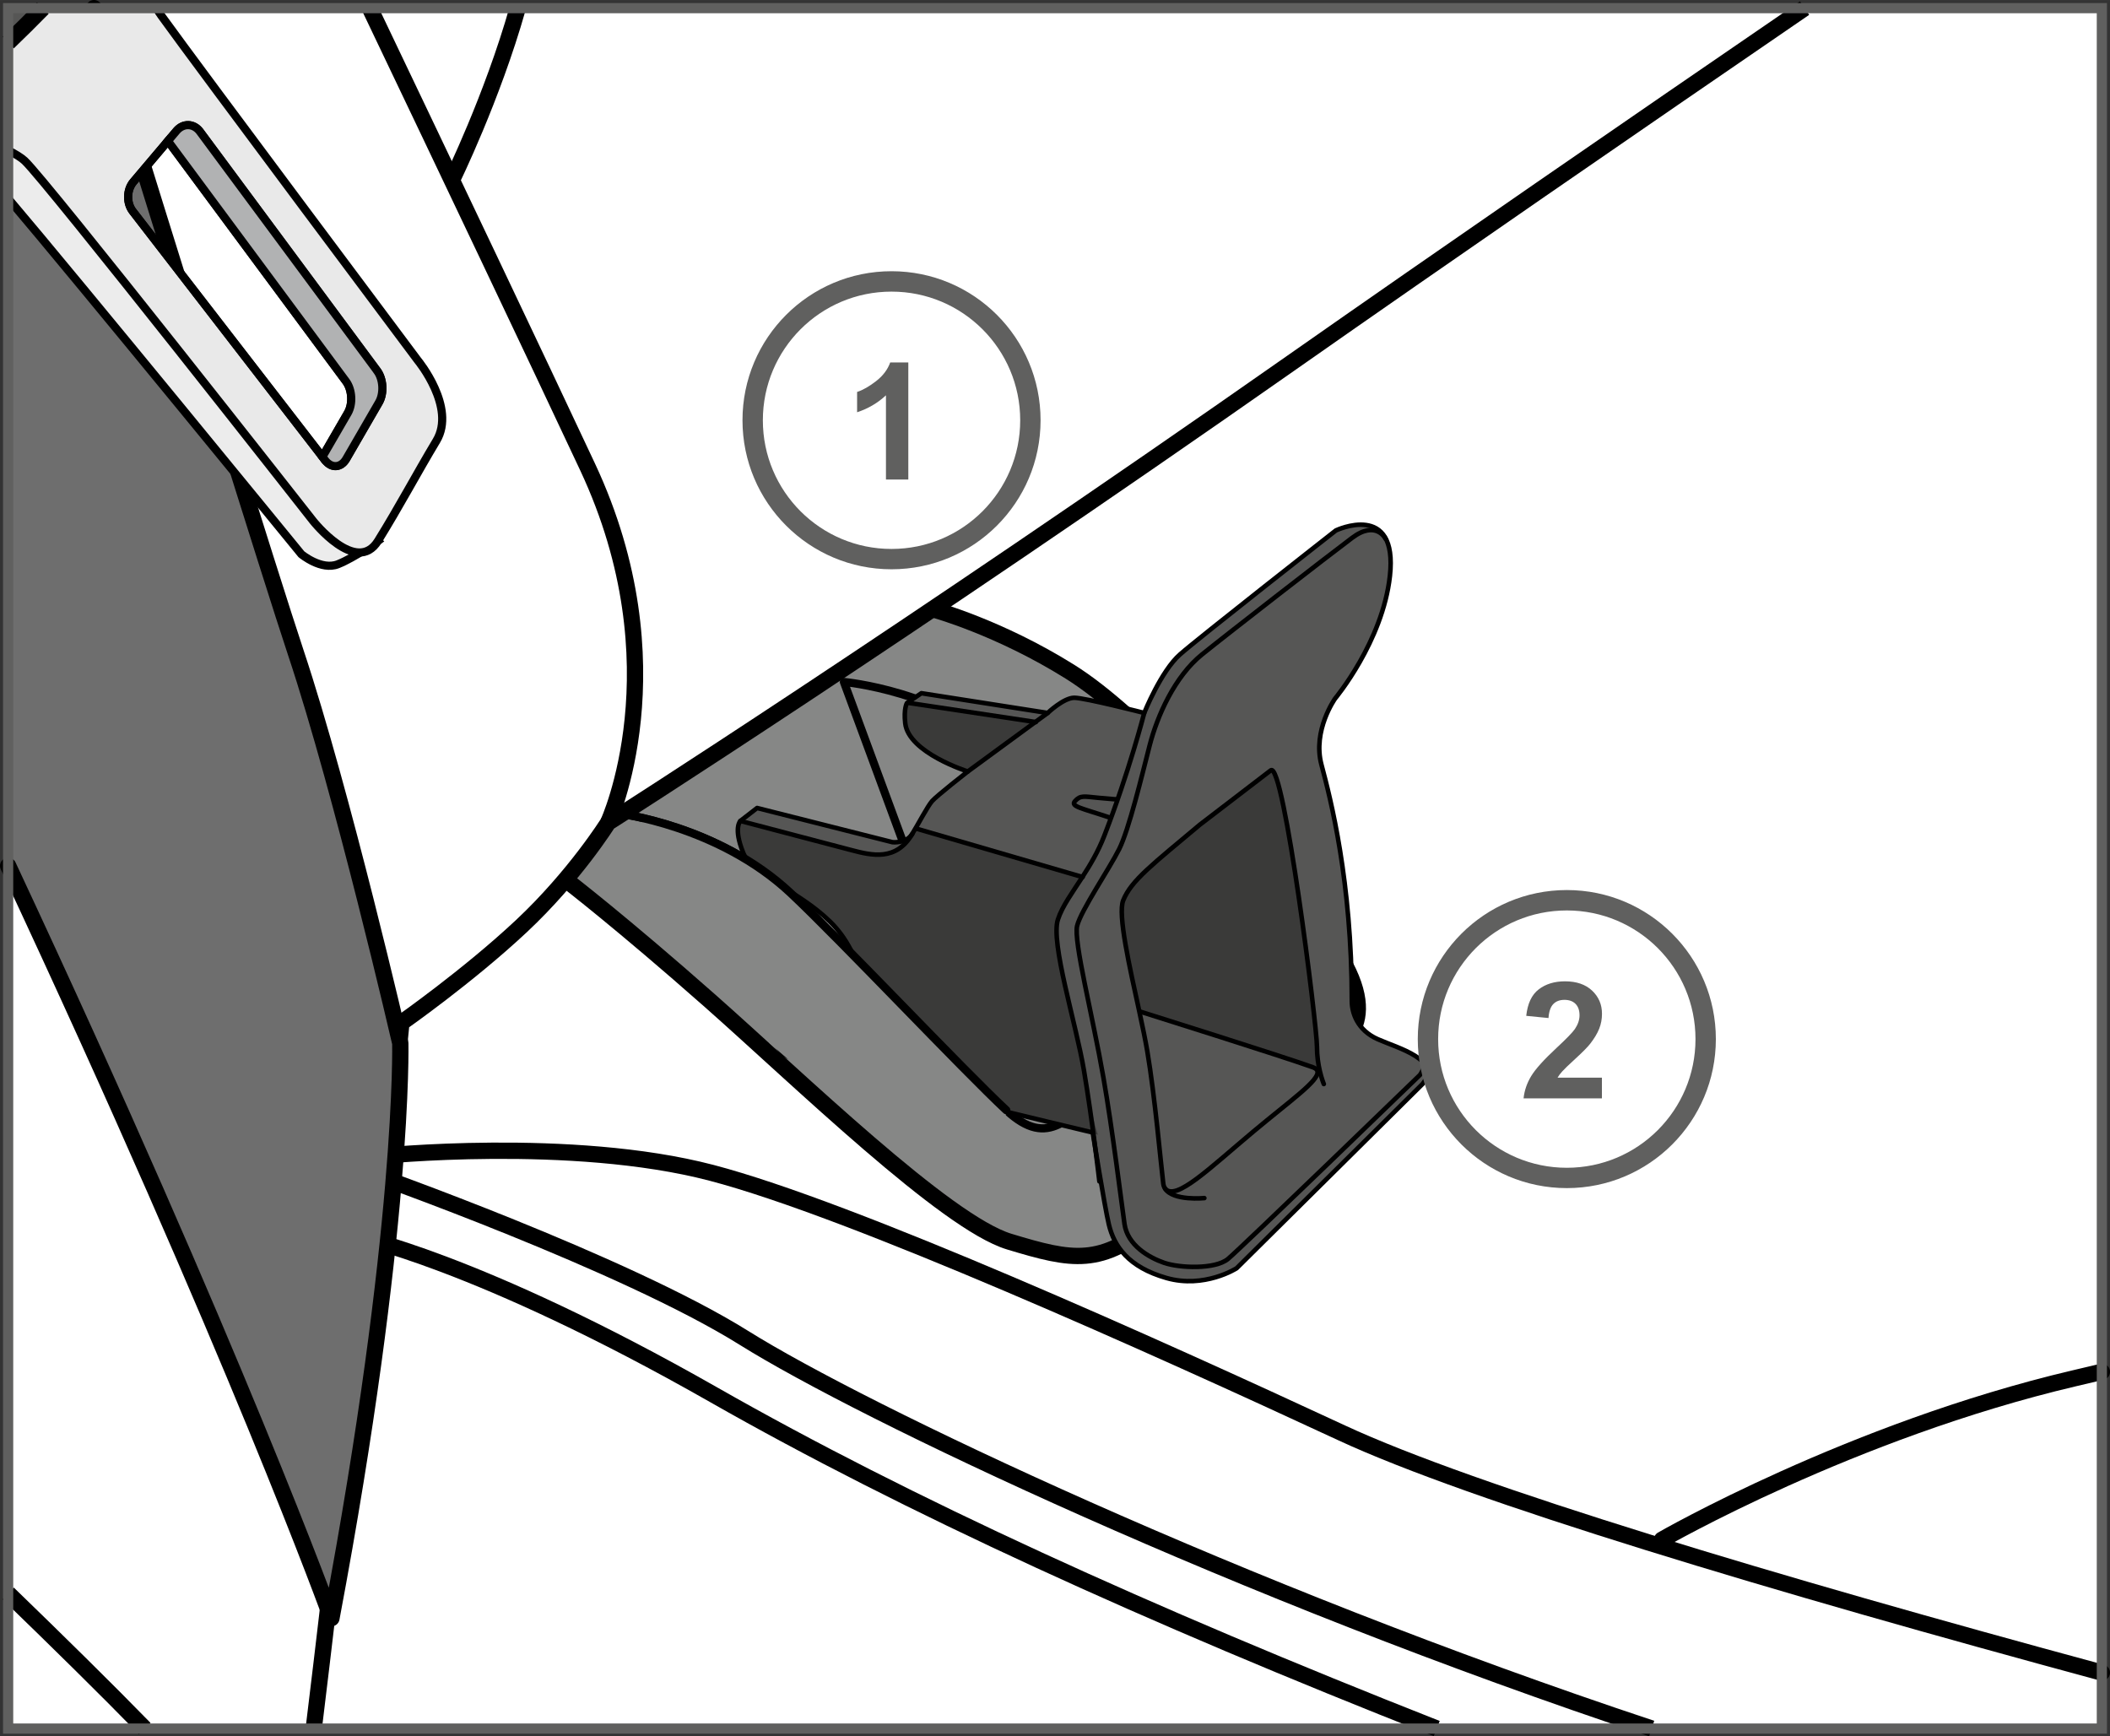
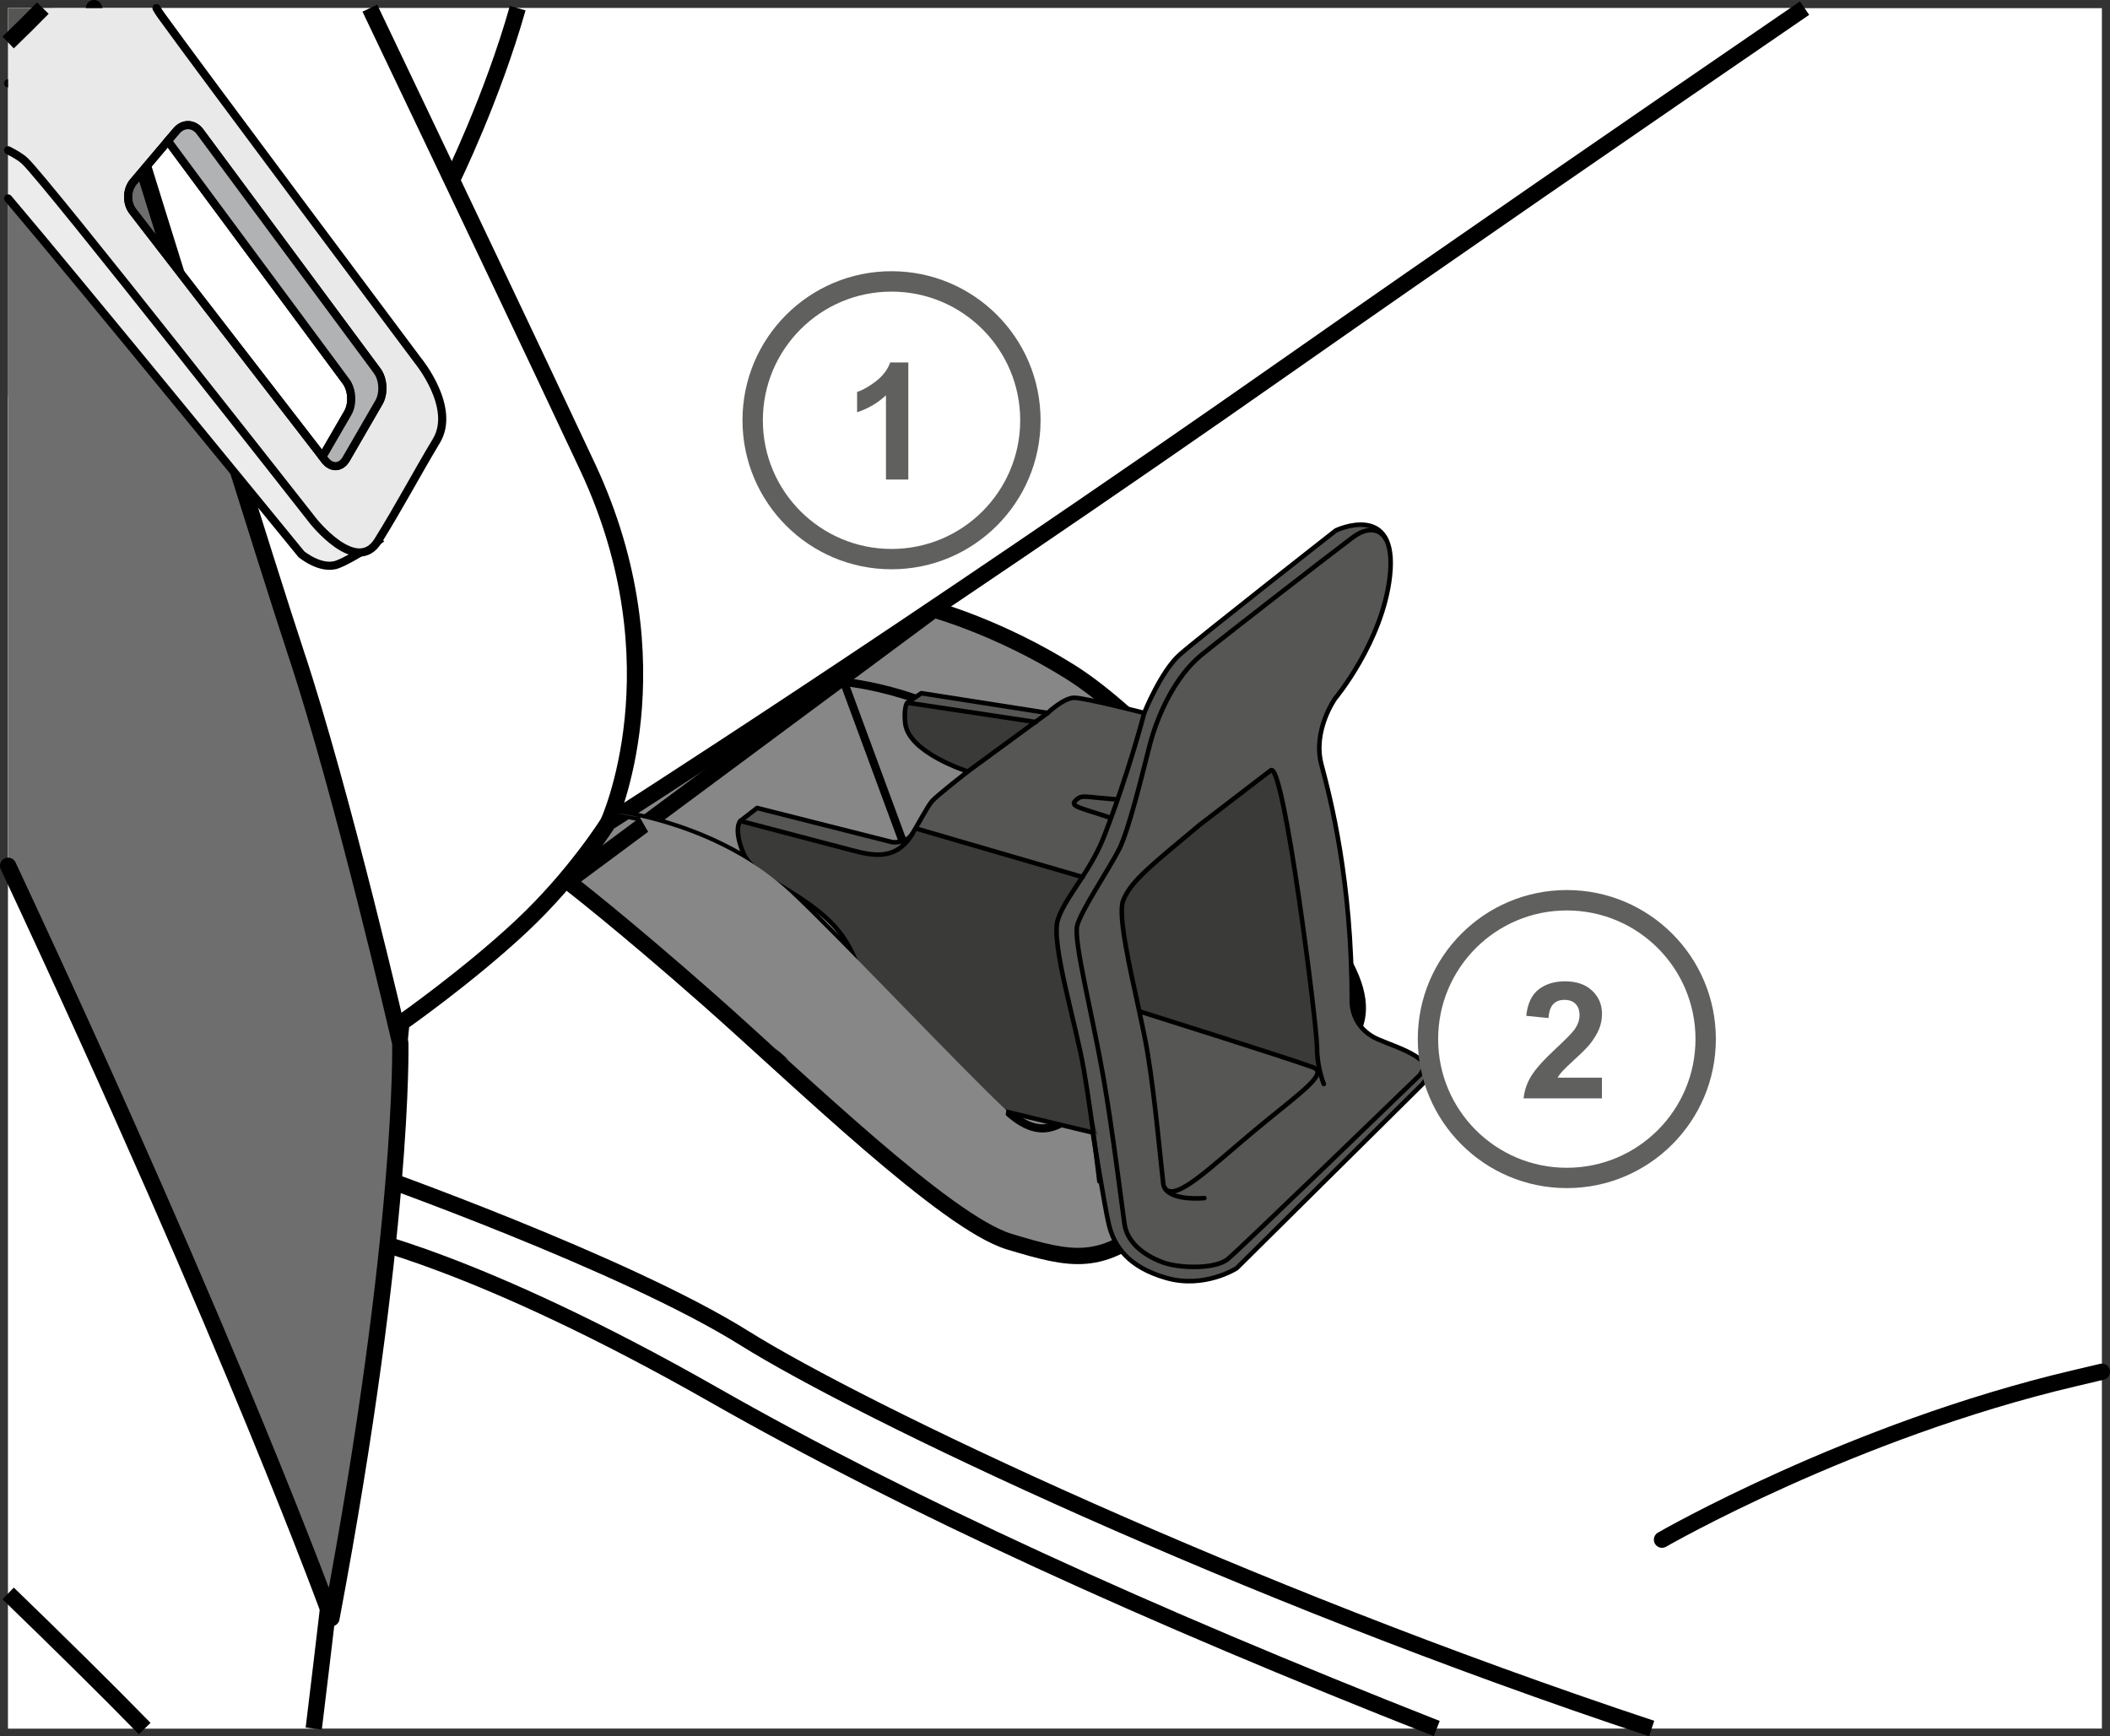
<svg xmlns="http://www.w3.org/2000/svg" xml:space="preserve" width="36.558mm" height="30.085mm" version="1.1" style="shape-rendering:geometricPrecision; text-rendering:geometricPrecision; image-rendering:optimizeQuality; fill-rule:evenodd; clip-rule:evenodd" viewBox="0 0 688.88 566.9">
  <rect x="0" y="0" width="688.88" height="566.9" fill="#333333" stroke="none" />
  <defs>
    <style type="text/css">
   
    .str1 {stroke:black;stroke-width:5.32;stroke-miterlimit:4}
    .str4 {stroke:black;stroke-width:2.66;stroke-miterlimit:4}
    .str3 {stroke:black;stroke-width:2.66;stroke-linecap:round;stroke-miterlimit:4}
    .str0 {stroke:black;stroke-width:5.32;stroke-linecap:round;stroke-linejoin:round;stroke-miterlimit:4}
    .str5 {stroke:black;stroke-width:1.49;stroke-linecap:round;stroke-linejoin:round;stroke-miterlimit:4}
    .str2 {stroke:black;stroke-width:2.66;stroke-linecap:round;stroke-linejoin:round;stroke-miterlimit:4}
    .fil1 {fill:none;fill-rule:nonzero}
    .fil8 {fill:#3A3A39;fill-rule:nonzero}
    .fil6 {fill:#565655;fill-rule:nonzero}
    .fil9 {fill:#60605F;fill-rule:nonzero}
    .fil3 {fill:#6E6E6E;fill-rule:nonzero}
    .fil2 {fill:#868786;fill-rule:nonzero}
    .fil7 {fill:#B1B2B3;fill-rule:nonzero}
    .fil5 {fill:#E9E9E9;fill-rule:nonzero}
    .fil4 {fill:#ECECEC;fill-rule:nonzero}
    .fil0 {fill:white;fill-rule:nonzero}
   
  </style>
  </defs>
  <g id="Слой_x0020_1">
    <polygon class="fil0" points="17.52,2.66 2.66,129.71 2.66,564.38 686.23,564.38 686.23,2.66 " />
-     <path class="fil1 str0" d="M123.43 377.49c0,0 63.15,-6.53 108.88,5.44 45.73,11.97 144.81,56.62 205.78,84.93 42.73,19.83 141.04,49.29 248.13,78.25" />
    <path class="fil1 str1" d="M120.36 382.91c0,0 83.32,29.41 122.53,53.91 38.68,24.18 161.29,82.69 296.35,127.55m-70.17 0c-94.84,-37.36 -173.15,-73.14 -235.98,-108.93 -77.45,-44.11 -117.63,-51.95 -117.63,-51.95l4.9 -20.59" />
    <path class="fil2" d="M185.35 287.75c0,0 17.54,13.47 46.47,39.02 28.92,25.55 76.96,72.35 97.68,78.62 20.74,6.27 29.9,8.2 47.74,-6.75 17.84,-14.95 51.59,-47.74 56.89,-53.52 5.3,-5.78 20.25,-13.99 -5.3,-44.84 -25.56,-30.86 -56.41,-66.54 -79.56,-81 -23.14,-14.47 -44.36,-20.25 -44.36,-20.25l-43.39 -10.61 -124.4 47.25 48.21 52.07z" />
-     <path class="fil1 str0" d="M185.35 287.75c0,0 17.54,13.47 46.47,39.02 28.92,25.55 76.96,72.35 97.68,78.62 20.74,6.27 29.9,8.2 47.74,-6.75 17.84,-14.95 51.59,-47.74 56.89,-53.52 5.3,-5.78 20.25,-13.99 -5.3,-44.84 -25.56,-30.86 -56.41,-66.54 -79.56,-81 -23.14,-14.47 -44.36,-20.25 -44.36,-20.25l-43.39 -10.61 -124.4 47.25 48.21 52.07z" />
+     <path class="fil1 str0" d="M185.35 287.75c0,0 17.54,13.47 46.47,39.02 28.92,25.55 76.96,72.35 97.68,78.62 20.74,6.27 29.9,8.2 47.74,-6.75 17.84,-14.95 51.59,-47.74 56.89,-53.52 5.3,-5.78 20.25,-13.99 -5.3,-44.84 -25.56,-30.86 -56.41,-66.54 -79.56,-81 -23.14,-14.47 -44.36,-20.25 -44.36,-20.25z" />
    <path class="fil1 str2" d="M201.74 265.57c0,0 32.79,3.86 56.41,26.03 16.2,15.22 56.41,57.87 70.39,70.88 13.99,13.02 20.73,1.93 32.79,-7.71 12.05,-9.64 39.54,-27.48 28.45,-41.47 -11.87,-14.96 -41.46,-48.21 -61.71,-67.98 -20.25,-19.77 -52.55,-22.66 -52.55,-22.66l29.89 81c4.34,13.98 -11.57,20.73 -11.57,20.73" />
    <path class="fil0" d="M102.43 564.38c3.94,-32.3 5.76,-48.61 5.76,-48.61 0,0 10.89,-59.89 15.24,-104.53 4.35,-44.64 7.62,-77.3 7.62,-77.3 0,0 21.78,-15.25 39.2,-31.58 17.42,-16.33 28.3,-33.76 28.3,-33.76 0,0 95.82,-60.97 223.21,-150.26 49.52,-34.7 110.88,-76.97 167.4,-115.69l-586.5 0 0 561.72 99.77 0z" />
    <path class="fil1 str1" d="M102.43 564.38c3.94,-32.3 5.76,-48.61 5.76,-48.61 0,0 10.89,-59.89 15.24,-104.53 4.35,-44.64 7.62,-77.3 7.62,-77.3 0,0 21.78,-15.25 39.2,-31.58 17.42,-16.33 28.3,-33.76 28.3,-33.76 0,0 95.82,-60.97 223.21,-150.26 49.52,-34.7 110.88,-76.97 167.4,-115.69" />
    <path class="fil1 str1" d="M2.66 520.26c16.14,15.62 31.95,31.17 44.58,44.12" />
    <path class="fil1 str1" d="M198.56 268.6c0,0 23.65,-51.3 -6.72,-116.14 -16.63,-35.51 -45.54,-96.28 -71.09,-149.8" />
    <path class="fil1 str1" d="M147.51 58.88c0,0 13.22,-26.94 21.51,-56.22" />
    <path class="fil3" d="M2.66 282.69c74.43,159.14 105.55,245.65 105.55,245.65 23.9,-126.96 22.48,-187.72 22.48,-187.72 0,0 -18.88,-81.82 -34.12,-127.55 -7.96,-23.89 -38.52,-122.08 -65.88,-210.41l-28.04 0 0 280.03z" />
    <path class="fil1 str0" d="M2.66 282.69c74.43,159.14 105.55,245.65 105.55,245.65 23.9,-126.96 22.48,-187.72 22.48,-187.72 0,0 -18.88,-81.82 -34.12,-127.55 -7.96,-23.89 -38.52,-122.08 -65.88,-210.41" />
    <path class="fil4" d="M2.66 64.8c22.19,26.09 95.73,116.15 95.73,116.15 0,0 6.53,5.44 11.97,3.26 5.45,-2.18 13.07,-7.62 13.07,-7.62l-23.41 -24.5 -69.14 -91.46 -24.5 -33.76 -3.72 0.34 0 37.58z" />
    <path class="fil1 str3" d="M2.66 64.8c22.19,26.09 95.73,116.15 95.73,116.15 0,0 6.53,5.44 11.97,3.26 5.45,-2.18 13.07,-7.62 13.07,-7.62l-23.41 -24.5 -69.14 -91.46 -24.5 -33.76 -3.72 0.34" />
    <path class="fil5" d="M113.55 134.82l-8.29 14.31 -61.93 -80.16c-2.08,-2.69 -1.98,-7.01 0.21,-9.6l11.26 -13.31c0.1,0.12 0.22,0.21 0.32,0.35l57.85 78.1c2.02,2.73 2.29,7.37 0.58,10.3zm-62.46 -132.16l-48.43 0 0 46.42c2.35,1.2 4.23,2.35 5.36,3.39 7.07,6.53 94.18,117.59 94.18,117.59 0,0 14.16,17.97 21.23,6.53 7.08,-11.43 12.53,-21.78 19.06,-32.67 6.53,-10.89 -5.99,-26.13 -5.99,-26.13 0,0 -71.49,-95.53 -83.84,-112.69 -0.55,-0.76 -1.07,-1.58 -1.57,-2.45z" />
    <path class="fil1 str3" d="M113.55 134.82l-8.29 14.31 -61.93 -80.16c-2.08,-2.69 -1.98,-7.01 0.21,-9.6l11.26 -13.31c0.1,0.12 0.22,0.21 0.32,0.35l57.85 78.1c2.02,2.73 2.29,7.37 0.58,10.3m22.95 -17.02c0,0 -71.49,-95.53 -83.84,-112.69 -0.55,-0.76 -1.07,-1.58 -1.57,-2.45m-48.43 46.42c2.35,1.2 4.23,2.35 5.36,3.39 7.07,6.53 94.18,117.59 94.18,117.59 0,0 14.16,17.97 21.23,6.53 7.08,-11.43 12.53,-21.78 19.06,-32.67 6.53,-10.89 -5.99,-26.13 -5.99,-26.13" />
    <path class="fil6" d="M2.66 13.87c3.8,-3.65 7.61,-7.42 11.32,-11.22l-11.32 0 0 11.22z" />
    <path class="fil1 str1" d="M2.66 13.87c3.8,-3.65 7.61,-7.42 11.32,-11.22" />
    <path class="fil1 str3" d="M43.33 68.97c-2.07,-2.69 -1.98,-7.01 0.21,-9.6l14.09 -16.65c2.19,-2.59 5.64,-2.48 7.66,0.24l57.85 78.1c2.02,2.72 2.28,7.36 0.58,10.3l-10.69 18.47c-1.7,2.94 -4.79,3.14 -6.87,0.46l-62.83 -81.32z" />
    <path class="fil7" d="M123.13 121.07l-57.85 -78.1c-2.02,-2.72 -5.47,-2.84 -7.67,-0.24l-2.82 3.34c0.11,0.13 0.22,0.22 0.33,0.36l57.85 78.1c2.02,2.72 2.28,7.37 0.59,10.3l-8.29 14.31 0.89 1.16c2.08,2.69 5.17,2.49 6.87,-0.45l10.69 -18.47c1.69,-2.94 1.44,-7.58 -0.59,-10.3z" />
    <path class="fil1 str3" d="M123.13 121.07l-57.85 -78.1c-2.02,-2.72 -5.47,-2.84 -7.67,-0.24l-2.82 3.34c0.11,0.13 0.22,0.22 0.33,0.36l57.85 78.1c2.02,2.72 2.28,7.37 0.59,10.3l-8.29 14.31 0.89 1.16c2.08,2.69 5.17,2.49 6.87,-0.45l10.69 -18.47c1.69,-2.94 1.44,-7.58 -0.59,-10.3z" />
    <path class="fil1 str0" d="M542.62 502.7c0,0 61.69,-35.56 134.71,-52.71l8.9 -2.1" />
    <path class="fil0" d="M289.4 328.06l53.77 -44.46c0,0 3.79,-1.21 7.38,0.27 5,2.07 8.06,10.18 2.84,14.82 -5.23,4.64 -56.09,45.5 -56.09,45.5l-7.9 -16.13z" />
    <path class="fil1 str4" d="M289.4 328.06l53.77 -44.46c0,0 3.79,-1.21 7.38,0.27 5,2.07 8.06,10.18 2.84,14.82 -5.23,4.64 -56.09,45.5 -56.09,45.5l-7.9 -16.13z" />
    <polygon class="fil6" points="342.05,232.78 338.03,235.73 296.38,229.46 296.33,229.4 300.83,226.33 " />
    <path class="fil8" d="M338.03 235.73l-22.05 16.16c0,0 -19.33,-6.08 -20.42,-15.73 -0.55,-4.8 0.55,-6.61 0.55,-6.61l0.22 -0.15 0.04 0.06 41.65 6.27z" />
    <path class="fil6" d="M353.39 286.34c2.52,-3.89 5.14,-8.26 7.15,-13.45 8.07,-20.81 13.03,-40.1 13.03,-40.1 0,0 5.47,-13.65 11.69,-19.11 6.2,-5.46 50.89,-40.48 50.89,-40.48 0,0 20.36,-9.68 17.64,14.9 -2.38,21.42 -17.87,39.97 -17.87,39.97 0,0 -7.45,10.43 -4.47,21.6 2.98,11.17 9.92,37.98 9.92,77.23 0,3.72 1.74,9.43 8.45,12.41 6.7,2.98 21.11,6.71 14.64,14.65l-60.7 60.15c0,0 -10.5,6.75 -22.96,3.16 -12.38,-3.54 -17.01,-10.29 -18.74,-17.44 -1.4,-5.8 -3.11,-14.08 -3.11,-14.08 0,0 -2.24,-19.62 -5.03,-36.2 -2.59,-15.37 -11,-41.77 -8.5,-49.34 1.42,-4.32 4.61,-8.65 7.98,-13.85z" />
    <path class="fil6" d="M373.58 232.78c0,0 -4.96,19.29 -13.04,40.1 -2.01,5.2 -4.63,9.57 -7.15,13.46l-54.3 -15.83 -0.15 -0.09c1.86,-3.22 4.12,-7.41 5.36,-8.85 1.49,-1.73 11.68,-9.69 11.68,-9.69l22.05 -16.16 4.02 -2.95c0,0 5.21,-4.96 8.68,-4.96 3.48,0 22.84,4.96 22.84,4.96z" />
    <path class="fil8" d="M353.91 349.53c2.79,16.58 4.53,20.95 4.53,20.95 0,0 -95.55,-25.34 -100.01,-27.32 -4.47,-1.99 -5.52,-3.24 -6.5,-8.96 -0.55,-3.14 -1.67,-8.14 -0.84,-12.25l0.09 0.01c0.6,-3.13 2.74,-3.72 4.45,-3.8 1.71,-0.08 8.63,-0.08 8.63,-0.08 0,0 0.98,9.05 4.84,12.5 4.23,3.78 12.08,2.71 12.6,-2.49l-0.09 -0.02c1.09,-4.45 -1.07,-17.87 -10.58,-27.15 -11.06,-10.8 -25.21,-14.53 -28.43,-22.6 -3.23,-8.06 -0.88,-10.29 -0.88,-10.29 0,0 29.66,7.82 36.26,9.53 6.58,1.73 14.61,3.7 19.86,-5.32 0.34,-0.55 0.7,-1.18 1.09,-1.84l0.15 0.09 54.3 15.83c-3.37,5.2 -6.57,9.53 -7.99,13.85 -2.49,7.57 5.92,33.96 8.51,49.34z" />
    <path class="fil6" d="M291.4 274.98c0,0 4.47,0.51 6.45,-2.72 -5.24,9.01 -13.28,7.05 -19.86,5.32 -6.6,-1.71 -36.26,-9.53 -36.26,-9.53l5.47 -4.23 44.2 11.17z" />
    <path class="fil6" d="M271.29 326.01c2.1,2.98 5.13,6.03 9.55,3.48 0.33,-0.19 0.59,-0.67 0.77,-1.39l0.09 0.01c-0.52,5.2 -8.37,6.27 -12.6,2.49 -3.86,-3.46 -4.85,-12.5 -4.85,-12.5 0,0 -6.91,0 -8.62,0.07 -1.71,0.07 -3.86,0.67 -4.45,3.8l-0.09 -0.01c0.64,-3.36 2.59,-6.14 7.17,-6.87l10.06 0c0,0 0.37,7.27 2.98,10.92z" />
    <path class="fil1 str5" d="M342.05 232.78c0,0 5.21,-4.96 8.69,-4.96 3.47,0 22.83,4.96 22.83,4.96 0,0 5.47,-13.66 11.68,-19.11 6.2,-5.47 50.89,-40.48 50.89,-40.48 0,0 20.37,-9.69 17.64,14.9 -2.39,21.43 -17.88,39.97 -17.88,39.97 0,0 -7.45,10.43 -4.47,21.6 2.98,11.17 9.92,37.99 9.92,77.23 0,3.72 1.74,9.43 8.44,12.4 6.71,2.98 21.11,6.71 14.64,14.64l-60.7 60.16c0,0 -10.5,6.75 -22.96,3.16 -12.38,-3.55 -17.02,-10.3 -18.74,-17.44 -1.4,-5.8 -5.27,-30.04 -5.27,-30.04 0,0 -94.36,-22.49 -98.83,-24.47 -4.47,-1.99 -5.04,-5.38 -6.02,-11.1 -1,-5.7 -3.86,-17.5 6.33,-19.11l10.06 0c0,0 0.37,7.27 2.98,10.92 2.1,2.98 5.13,6.03 9.55,3.48 2.37,-1.37 1.25,-17.76 -9.8,-28.56 -11.06,-10.8 -25.21,-14.53 -28.43,-22.6 -3.23,-8.06 -0.88,-10.29 -0.88,-10.29l5.46 -4.23 44.21 11.17c0,0 4.47,0.51 6.45,-2.72 1.98,-3.23 4.96,-8.94 6.45,-10.68 1.49,-1.73 11.68,-9.69 11.68,-9.69 0,0 -19.34,-6.08 -20.42,-15.73 -0.55,-4.8 0.55,-6.61 0.55,-6.61l0.22 -0.15 4.5 -3.07 41.22 6.45z" />
    <polyline class="fil1 str5" points="315.98,251.89 338.03,235.73 342.06,232.78 " />
    <polyline class="fil1 str5" points="296.38,229.46 338.03,235.73 338.2,235.76 " />
    <path class="fil1 str5" d="M452.41 175.99c0,0 -3.04,-6.34 -10.98,-0.37 -7.95,5.96 -40.05,30.85 -48.98,38.05 -8.94,7.2 -14.65,20.11 -17.13,29.8 -2.49,9.68 -6.71,27.31 -9.93,33.77 -3.23,6.45 -12.48,20.05 -13.72,25.01 -1.24,4.97 5.03,29.23 8.57,49.53 3.01,17.3 5.9,40.91 6.89,47.86 1,6.95 7.94,10.93 12.91,12.66 4.97,1.74 16.64,2.23 20.86,-1.24 4.22,-3.48 62.69,-60.09 62.69,-60.09 0,0 2.11,-2.86 0.99,-4.35" />
    <path class="fil8" d="M429.95 341.79c0,3.04 0.43,5.75 0.91,7.84l-0.7 0.21c-0.1,-0.58 -0.57,-1.02 -1.45,-1.34 -9.37,-3.41 -56.42,-18.19 -56.42,-18.19l-0.3 0.06c-3.16,-14.51 -7.13,-31.77 -5.29,-36.38 2.61,-6.51 9.62,-11.78 25.01,-24.7 0,0 20.32,-15.56 23.17,-17.76 4.23,-3.26 15.08,83.3 15.08,90.26z" />
    <path class="fil1 str5" d="M393.2 391.18c0,0 -10.18,1.01 -12.81,-3.08 -0.31,-0.46 -0.52,-1.01 -0.6,-1.62 -0.74,-5.96 -2.73,-28.56 -5.21,-43.2 -0.61,-3.64 -1.56,-8.14 -2.59,-12.92 -3.16,-14.51 -7.14,-31.78 -5.28,-36.38 2.6,-6.51 9.62,-11.79 25.01,-24.71 0,0 20.32,-15.55 23.17,-17.75 4.23,-3.26 15.08,83.31 15.08,90.27 0,3.04 0.43,5.75 0.91,7.84 0.62,2.66 1.32,4.31 1.32,4.31" />
    <path class="fil1 str5" d="M372.28 330.3c0,0 47.04,14.78 56.42,18.19 0.89,0.33 1.35,0.77 1.45,1.34 0.54,2.98 -8.74,9.41 -20.83,19.52 -14.39,12.03 -25.44,22.96 -28.92,18.74" />
    <path class="fil1 str5" d="M362.46 266.98c-9.38,-3.14 -13.04,-3.66 -11.5,-5.4 1.77,-1.99 2.89,-1.54 7.64,-1.09 4.76,0.45 6.04,0.51 6.04,0.51" />
    <line class="fil1 str5" x1="264.26" y1="318.4" x2="268.35" y2="315.42" />
    <path class="fil1 str5" d="M358.93 385.73c0,0 -2.23,-19.62 -5.03,-36.2 -2.59,-15.38 -10.99,-41.77 -8.5,-49.34 1.42,-4.32 4.62,-8.65 7.98,-13.85 2.52,-3.89 5.14,-8.26 7.15,-13.45 8.08,-20.81 13.04,-40.1 13.04,-40.1" />
    <polyline class="fil1 str5" points="299.09,270.52 353.39,286.34 353.47,286.35 " />
    <path class="fil1 str5" d="M251.18 321.97c0.59,-3.13 2.74,-3.72 4.45,-3.8 1.71,-0.08 8.63,-0.08 8.63,-0.08 0,0 0.98,9.05 4.84,12.5 4.23,3.78 12.08,2.71 12.6,-2.49" />
    <path class="fil1 str5" d="M241.73 268.04c0,0 29.66,7.82 36.26,9.53 6.58,1.73 14.61,3.7 19.86,-5.32" />
    <path class="fil2" d="M201.74 265.57c0,0 32.79,3.86 56.41,26.03 16.2,15.22 56.41,57.87 70.39,70.88 0,0 -1.86,14.52 -1.86,15.98 0,1.46 -23.12,7.47 -23.12,7.47l-52.26 -45.26 -42.4 -73.79 -7.16 -1.31z" />
-     <path class="fil1 str2" d="M201.74 265.57c0,0 32.79,3.86 56.41,26.03 16.2,15.22 56.41,57.87 70.39,70.88" />
-     <polygon class="fil9" points="2.65,2.66 0.99,2.66 0.99,566.05 687.89,566.05 687.89,1 0.99,1 0.99,2.66 2.65,2.66 2.65,4.32 684.56,4.32 684.56,562.72 4.32,562.72 4.32,2.66 2.65,2.66 2.65,4.32 " />
    <path class="fil0" d="M291.07 182.55c25.04,0 45.34,-20.29 45.34,-45.34 0,-25.04 -20.29,-45.34 -45.34,-45.34 -25.04,0 -45.34,20.3 -45.34,45.34 0,25.04 20.29,45.34 45.34,45.34z" />
    <path class="fil9" d="M291.07 182.55l0 3.32c26.88,0 48.66,-21.79 48.66,-48.66 0,-26.88 -21.78,-48.66 -48.66,-48.66 -26.88,0 -48.66,21.79 -48.66,48.66 0,26.87 21.78,48.66 48.66,48.66l0 -3.32 0 -3.32c-11.61,0 -22.1,-4.7 -29.71,-12.3 -7.6,-7.62 -12.3,-18.09 -12.3,-29.71 0,-11.61 4.7,-22.1 12.3,-29.71 7.61,-7.61 18.1,-12.3 29.71,-12.3 11.61,0 22.1,4.7 29.71,12.3 7.6,7.61 12.3,18.1 12.3,29.71 0,11.61 -4.7,22.09 -12.3,29.71 -7.61,7.61 -18.1,12.3 -29.71,12.3l0 3.32z" />
    <path class="fil9" d="M296.55 156.57l-7.3 0 0 -27.5c-2.67,2.49 -5.8,4.34 -9.42,5.53l0 -6.63c1.91,-0.62 3.98,-1.81 6.21,-3.54 2.23,-1.73 3.77,-3.77 4.6,-6.09l5.91 0 0 38.23z" />
    <path class="fil0" d="M511.54 384.6c25.04,0 45.34,-20.29 45.34,-45.34 0,-25.04 -20.29,-45.34 -45.34,-45.34 -25.04,0 -45.34,20.3 -45.34,45.34 0,25.04 20.3,45.34 45.34,45.34z" />
    <path class="fil9" d="M511.54 384.6l0 3.32c26.88,0 48.66,-21.79 48.66,-48.66 0,-26.88 -21.78,-48.66 -48.66,-48.66 -26.88,0 -48.66,21.79 -48.66,48.66 0,26.87 21.78,48.66 48.66,48.66l0 -3.32 0 -3.32c-11.61,0 -22.1,-4.7 -29.71,-12.3 -7.61,-7.62 -12.3,-18.09 -12.3,-29.71 0,-11.62 4.7,-22.1 12.3,-29.71 7.61,-7.61 18.1,-12.3 29.71,-12.3 11.61,0 22.1,4.7 29.71,12.3 7.6,7.61 12.3,18.09 12.3,29.71 0,11.61 -4.7,22.09 -12.3,29.71 -7.61,7.61 -18.1,12.3 -29.71,12.3l0 3.32z" />
    <path class="fil9" d="M523 351.84l0 6.78 -25.58 0c0.27,-2.56 1.1,-4.99 2.49,-7.28 1.39,-2.29 4.13,-5.34 8.22,-9.14 3.29,-3.06 5.31,-5.14 6.05,-6.23 1.01,-1.51 1.51,-3 1.51,-4.46 0,-1.63 -0.44,-2.88 -1.31,-3.75 -0.87,-0.87 -2.08,-1.31 -3.62,-1.31 -1.52,0 -2.74,0.45 -3.63,1.37 -0.9,0.92 -1.43,2.44 -1.57,4.57l-7.27 -0.72c0.44,-4.02 1.79,-6.9 4.09,-8.65 2.28,-1.75 5.14,-2.62 8.56,-2.62 3.75,0 6.69,1.01 8.85,3.03 2.16,2.04 3.23,4.55 3.23,7.57 0,1.72 -0.3,3.35 -0.92,4.9 -0.62,1.55 -1.6,3.17 -2.92,4.87 -0.89,1.13 -2.47,2.74 -4.78,4.85 -2.31,2.11 -3.75,3.51 -4.37,4.21 -0.62,0.69 -1.13,1.37 -1.51,2.02l14.5 0z" />
  </g>
</svg>